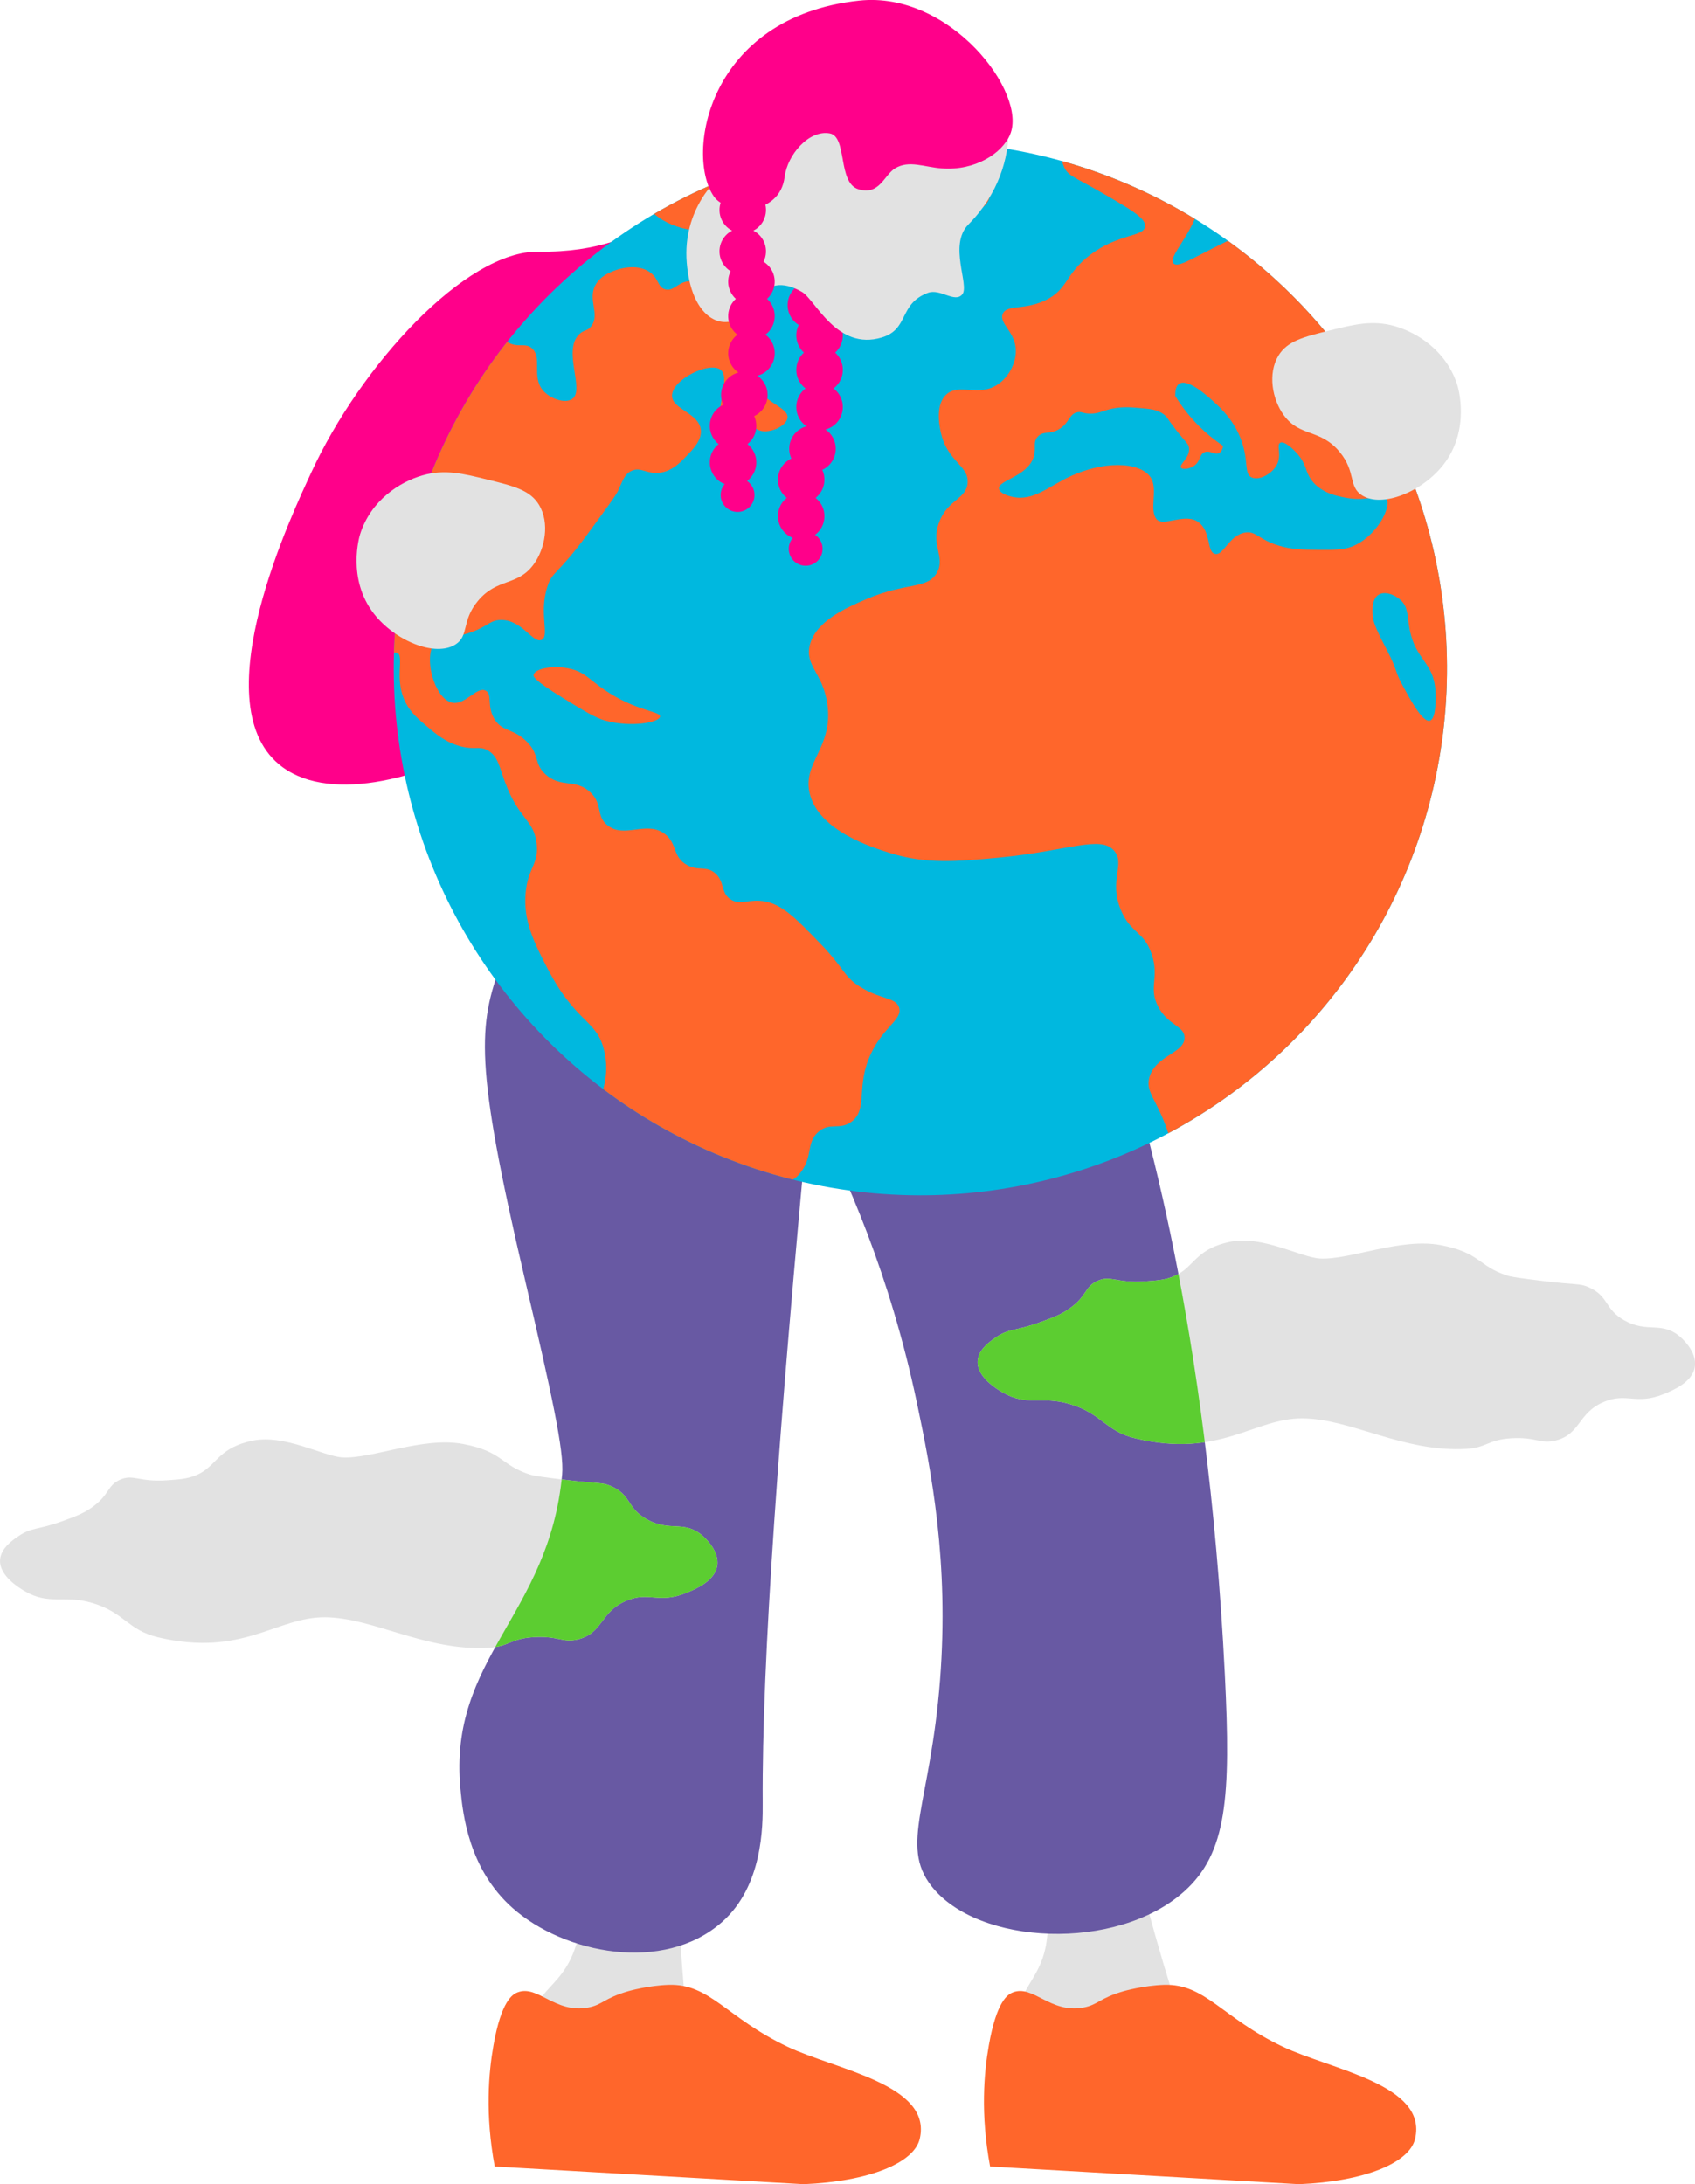
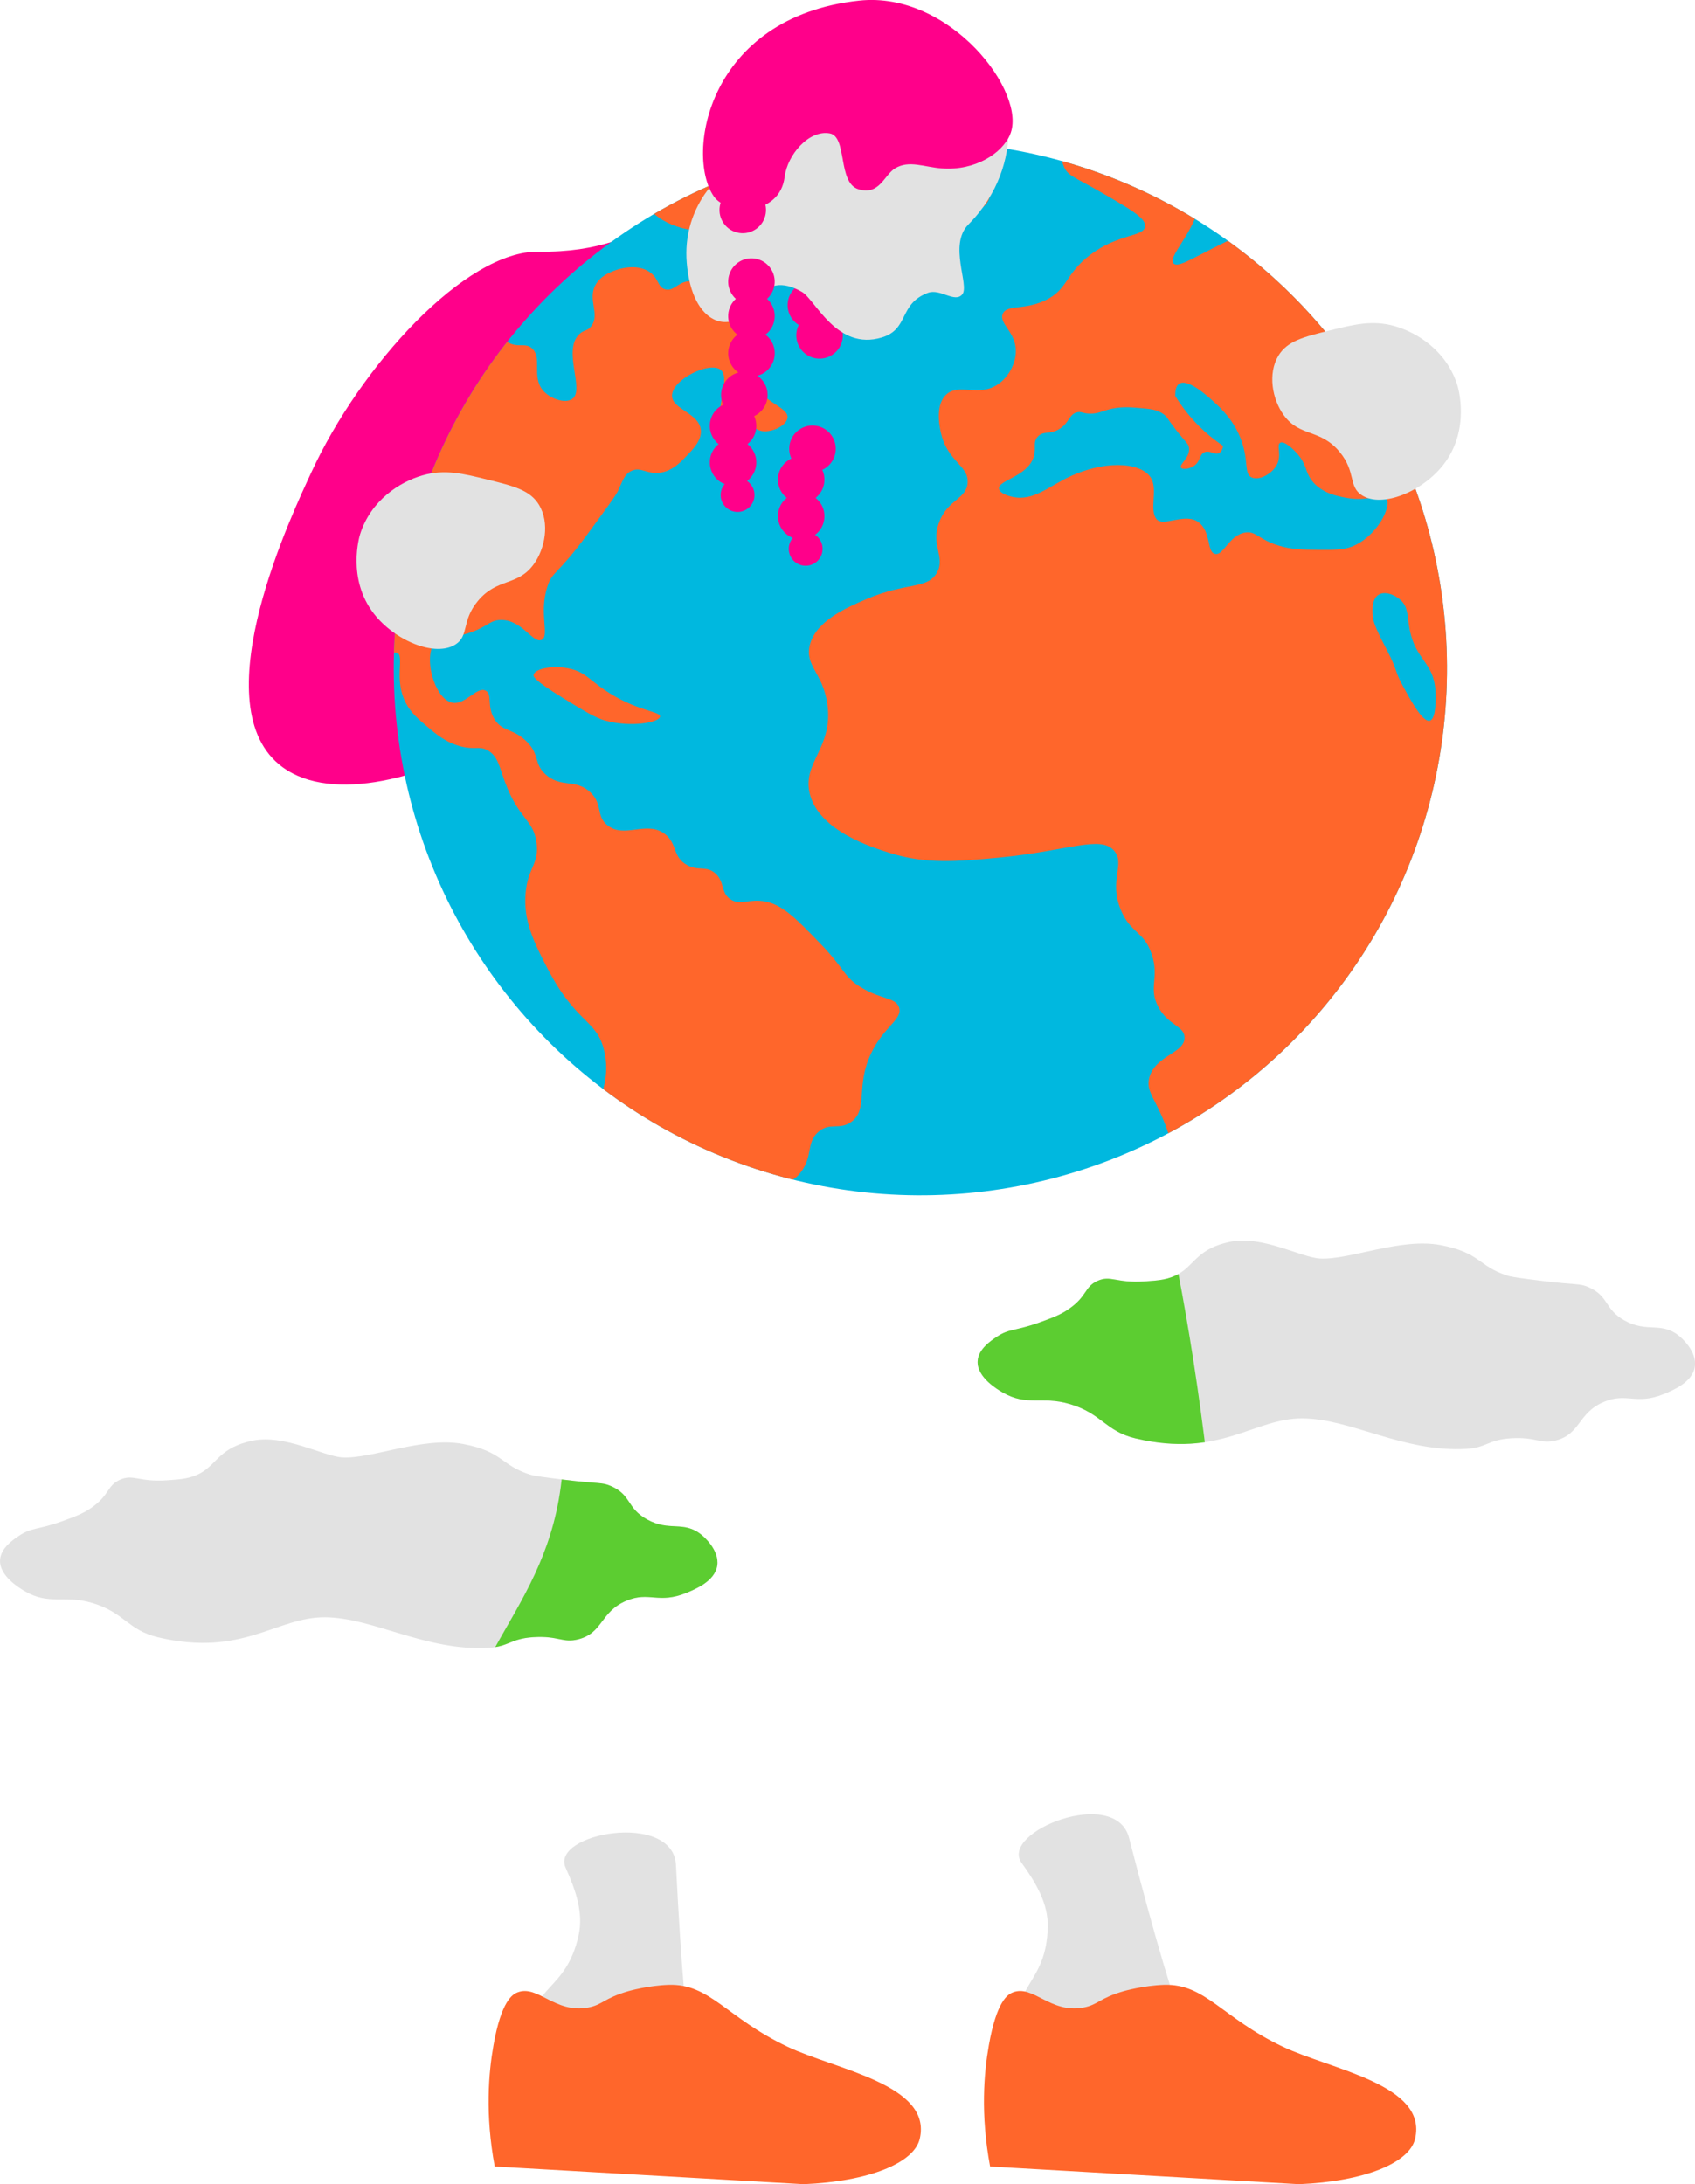
<svg xmlns="http://www.w3.org/2000/svg" id="Livello_2" data-name="Livello 2" width="613.59" height="790.37" viewBox="0 0 613.59 790.37">
  <defs>
    <style>
      .cls-1 {
        fill: none;
      }

      .cls-2 {
        clip-path: url(#clippath);
      }

      .cls-3 {
        fill: #00b8df;
      }

      .cls-4 {
        fill: #ff008a;
      }

      .cls-5 {
        fill: #e2e2e2;
      }

      .cls-6 {
        fill: #ff662b;
      }

      .cls-7 {
        fill: #6859a3;
      }

      .cls-8 {
        fill: #5ccd31;
      }

      .cls-9 {
        clip-path: url(#clippath-1);
      }
    </style>
    <clipPath id="clippath">
      <circle class="cls-1" cx="333.19" cy="241.87" r="190.64" transform="translate(-33.36 54.36) rotate(-8.88)" />
    </clipPath>
    <clipPath id="clippath-1">
      <path class="cls-1" d="M225.6,296.16c-17.64,9.95-33.8,24.46-44.11,52.31-8.36,22.59-9.83,36.09,8.33,113.67,9.82,41.96,14.46,63,13.68,71.42-4.73,51.13-41.25,66.3-36.83,113.67,.87,9.34,3.02,29.18,18.94,43.25,18.63,16.47,54.6,23.72,75.76,5.03,14.76-13.04,14.79-34.65,14.73-43.25-.33-50.85,5.83-135.5,16.84-252.49,13.73,26.05,29.41,62.4,38.93,107.63,5.28,25.08,11.74,57.8,8.42,100.59-3.47,44.73-14.66,59.63-3.16,74.44,16.79,21.61,67.06,23.91,91.54,2.01,15.5-13.86,16.93-34.07,14.73-78.46-6.29-126.78-30.05-204.68-37.88-229.35-23.58-74.3-36.01-85.77-47.35-92.54-41.62-24.87-100.94-5.78-132.58,12.07Z" />
    </clipPath>
  </defs>
  <g id="Livello_1-2" data-name="Livello 1">
    <g>
      <g>
        <path class="cls-5" d="M370.93,740.46c-.68-1.42-1.26-2.96-1.61-4.74-3.56-17.73,9.58-17.55,9.97-38.57,.15-8.35-4.22-15.77-9.5-23.1-8.03-11.13,34.05-27.94,38.94-8.96,9.46,36.7,16.38,59.96,22.39,75.38h-60.18Z" />
        <path class="cls-6" d="M366.62,720.97c-1.86,.74-5.84,3.15-8.67,19.18-1.74,9.83-3.07,24.87,.46,43.83,37.29,2.13,74.57,4.26,111.86,6.39,23.73-1,39.97-7.7,42-16.44,4.57-19.64-30.35-24.97-47.94-33.33-22.06-10.49-27.95-22.83-42.92-22.37-7.46,.23-14.61,2.28-14.61,2.28-8.89,2.55-9.27,4.94-14.61,5.94-12.04,2.23-18.21-8.4-25.57-5.48Z" />
      </g>
      <g>
        <path class="cls-5" d="M192.58,741.16c-.38-1.52-.64-3.15-.63-4.97,.06-18.09,12.9-15.28,17.49-35.79,1.82-8.15-.97-16.3-4.68-24.54-5.63-12.51,38.96-20.55,39.94-.98,1.91,37.85,4.04,62.02,6.84,78.33l-58.96-12.06Z" />
        <path class="cls-6" d="M187.3,720.97c-1.86,.74-5.84,3.15-8.67,19.18-1.74,9.83-3.07,24.87,.46,43.83,37.29,2.13,74.57,4.26,111.86,6.39,23.73-1,39.97-7.7,42-16.44,4.57-19.64-30.35-24.97-47.94-33.33-22.06-10.49-27.95-22.83-42.92-22.37-7.46,.23-14.61,2.28-14.61,2.28-8.89,2.55-9.27,4.94-14.61,5.94-12.04,2.23-18.21-8.4-25.57-5.48Z" />
      </g>
-       <path class="cls-7" d="M225.6,296.16c-17.64,9.95-33.8,24.46-44.11,52.31-8.36,22.59-9.83,36.09,8.33,113.67,9.82,41.96,14.46,63,13.68,71.42-4.73,51.13-41.25,66.3-36.83,113.67,.87,9.34,3.02,29.18,18.94,43.25,18.63,16.47,54.6,23.72,75.76,5.03,14.76-13.04,14.79-34.65,14.73-43.25-.33-50.85,5.83-135.5,16.84-252.49,13.73,26.05,29.41,62.4,38.93,107.63,5.28,25.08,11.74,57.8,8.42,100.59-3.47,44.73-14.66,59.63-3.16,74.44,16.79,21.61,67.06,23.91,91.54,2.01,15.5-13.86,16.93-34.07,14.73-78.46-6.29-126.78-30.05-204.68-37.88-229.35-23.58-74.3-36.01-85.77-47.35-92.54-41.62-24.87-100.94-5.78-132.58,12.07Z" />
      <path class="cls-4" d="M379.16,106.67c-15.34-3.64-37.93-40.35-106.51-40.82-24.77-.17-34.41,25.92-77.6,25.21-26.6-.44-64.63,41.42-82.36,79.9-6.4,13.89-39.36,82.48-11.74,105.59,16.53,13.83,49.51,7.01,80.49-10.93,4.34,16.21,14.41,43.62,39.08,59.87,56.1,36.97,151.49-7.59,195.77-68.33,31.14-42.72,38.35-95.29,27.3-125.15-2.45-6.61-6.56-17.72-17.08-23.46-14.85-8.11-27.01,2.93-47.35-1.9Z" />
      <g>
        <circle class="cls-3" cx="333.19" cy="241.87" r="190.64" transform="translate(-33.36 54.36) rotate(-8.88)" />
        <g class="cls-2">
          <g>
            <path class="cls-6" d="M565.27,219.1c-6.07-5.2-19.39,6.93-25.39,2.38-5.86-4.45,2.81-19.13,3.17-37.28,.35-17.59-7.27-29.76-21.42-52.36-12.45-19.88-35.58-56.83-56.32-53.15-6.29,1.12-17.91,6.95-26.18,11.11-8.1,4.07-12.75,7.02-14.28,5.55-2.8-2.68,11.03-14.13,9.52-26.97-2.08-17.74-32.93-33.82-44.42-26.18-4.88,3.24-7.73,11.72-4.76,18.25,1.47,3.22,3.96,3.71,12.69,8.73,11.27,6.48,16.91,9.72,16.66,12.69-.32,3.92-9.47,2.51-19.83,10.31-9.31,7.01-8.01,12.73-16.66,16.66-7.6,3.45-13.69,1.34-15.07,4.76-1.43,3.54,4.78,6.51,4.76,13.49-.02,4.52-2.65,9.31-6.35,11.9-7.07,4.95-14.44-.65-19.04,3.97-4.13,4.16-2.02,12.56-1.59,14.28,2.48,9.88,9.91,11.22,9.52,17.45-.37,5.94-7.21,5.99-10.31,14.28-3.16,8.45,2.39,12.59-.79,18.25-3.43,6.1-11.04,3.38-25.39,9.52-7.3,3.12-18.4,7.88-20.63,16.66-1.91,7.54,4.75,10.06,6.35,21.42,2.22,15.81-9.26,21.09-6.35,32.52,3.42,13.41,22.59,19.33,29.35,21.42,12.8,3.95,23.77,3.02,38.87,1.59,25.6-2.43,37.17-8.34,42.04-2.38,3.96,4.85-2.12,10.66,2.38,21.42,3.5,8.37,8.29,7.49,11.11,15.87,2.9,8.62-1.32,12.06,2.38,19.04,3.62,6.82,9.43,6.89,9.52,11.11,.13,5.67-10.35,6.42-12.69,14.28-1.7,5.71,2.99,8.12,7.14,21.42,3.85,12.33,1.04,14.17,4.76,21.42,4.25,8.26,14,17.74,21.42,15.87,7.78-1.97,4.37-14.26,16.66-29.35,9.29-11.41,16.79-11.2,19.04-20.63,2.12-8.88-3.22-14.56,.79-19.83,3.78-4.97,9.75-1.55,15.07-5.55,10.07-7.59-2.86-26.26,6.35-42.84,7.14-12.86,18.72-8.46,28.56-24.59,6.15-10.09,8.82-23.61,3.97-27.77-3.66-3.13-10.07,.37-11.9-2.38-2.4-3.62,6.06-13.03,7.93-15.07,13.96-15.17,25.44-13.9,30.14-25.38,2.14-5.21,2.77-12.81-.79-15.87Zm-88.54-80.88c2.06-2.81,6.06-5.17,8.31-4.04,2.15,1.07,1.42,4.68,3.82,5.84,1.84,.89,3.95-.42,5.62-1.12,7.01-2.94,18.46-.13,21.12,5.84,1.93,4.33-.43,11.08-4.49,12.81-2.63,1.12-5.45-.1-9.89-2.02-7.45-3.22-8.23-6.15-11.91-6.07-5.56,.13-7.36,6.88-10.56,6.07-3.71-.95-6.41-11.31-2.02-17.3Zm12.5,59.63c-3.07,1.18-6.23,1.15-12.54,1.11-5.08-.04-8.94-.06-13.65-1.48-7.5-2.25-8.26-5.34-12.17-4.79-5.96,.83-7.92,8.53-11.06,7.74-3.03-.75-1.28-7.9-5.9-11.43-4.88-3.73-12.88,1.93-15.32-1.24-2.48-3.24,.33-9.99-1.63-14.24-2.68-5.79-15.02-7.5-28.78-1.48-8.42,3.68-13.88,9.51-21.76,7.74-.52-.12-4.57-1.06-4.79-2.95-.36-3.1,10.17-4.23,12.54-11.43,1.09-3.32-.43-5.28,1.48-7.38,2.1-2.31,4.52-.56,8.11-2.95,3.45-2.3,3.29-5.3,6.27-5.9,1.56-.31,1.92,.45,4.47,.51,2.64,.06,4.11-.71,6.29-1.35,4.56-1.34,8.48-.98,11.91-.67,3.95,.36,6.25,.56,8.54,2.25,1.37,1.01,1.2,1.42,4.27,5.39,3.86,4.99,4.83,5.26,4.94,6.97,.23,3.52-3.73,5.81-2.92,6.96,.56,.8,3.01,.51,4.72-.67,2.46-1.7,1.84-4.16,3.82-4.94,1.99-.79,3.76,1.24,5.39,.22,.87-.54,1.18-1.63,1.31-2.5-2.1-1.4-4.35-3.1-6.64-5.16-4.94-4.46-8.37-9.1-10.7-12.91-.03-1.6,.19-3.62,1.48-4.43,3.13-1.97,10.35,4.61,12.17,6.27,2.93,2.67,7.71,7.02,10.33,14.38,2.68,7.53,.88,11.96,3.69,13.28,2.68,1.26,7.53-1.29,9.22-4.79,1.7-3.53-.31-6.97,1.11-7.75,1.4-.77,4.5,2,6.27,4.06,3.5,4.06,2.68,6.33,5.16,9.59,3.53,4.63,9.49,5.71,12.54,6.27,8.55,1.56,12.77-2.08,14.38,0,2.31,2.98-3.44,14.22-12.54,17.7Zm28.37,62.93c-2.75,.74-7.56-8.58-9.87-12.77-2.8-5.09-1.86-5.45-5.51-12.48-3.36-6.47-4.95-9.75-5.22-12.19-.16-1.5-.71-6.42,2.03-8.12,2.32-1.45,6.02,0,8.12,2.03,2.77,2.66,2.18,5.72,3.19,10.74,2.22,10.97,8.57,11.6,9.28,21.76,.24,3.34,.22,10.42-2.03,11.03Z" />
            <path class="cls-6" d="M355.21,29.31c1.91,2.35,6.12,9.19,4.83,16.5-1.01,5.74-4.56,7-4.83,12.88-.31,6.87,4.37,9.05,2.82,13.28-1.61,4.41-8.4,6.72-13.69,6.44-6.23-.32-7.32-4.08-14.49-6.04-8.31-2.27-11.62,1.47-17.71,.4-11.55-2.03-22.89-19.56-19.72-31.4,5.23-19.58,50.97-26.65,62.8-12.08Z" />
            <path class="cls-6" d="M272.29,53.06c5.33,3.08,9.52,10.71,7.65,14.89-.73,1.63-1.85,1.55-7.25,6.04-3.8,3.16-3.95,3.79-6.04,5.23,0,0-4.69,3.23-10.47,4.03-9.51,1.3-21.9-4.76-22.54-11.27-1-10.06,25.49-26.51,38.64-18.92Z" />
            <path class="cls-6" d="M174.06,105.4c4.69,2.75,3.04,16.34,11.17,19.1,3.1,1.06,5.02-.35,7.21,1.44,4.04,3.31-.04,10.16,3.96,15.14,2.66,3.31,8.33,5.1,10.81,3.24,4.56-3.41-3.73-17.49,2.52-23.43,1.78-1.69,2.9-.96,4.33-2.88,3.21-4.32-1.36-9.42,1.44-14.78,1.77-3.39,5.37-4.73,7.21-5.41,.78-.29,7.78-2.77,12.62,.72,3.22,2.33,2.7,5.31,5.41,6.13,2.98,.91,4.55-2.44,8.29-2.88,6.58-.78,12.75,8.26,16.94,14.42,2.3,3.38,5.24,7.79,6.13,14.06,.54,3.8-.28,3.97,.36,6.49,2.24,8.78,13.11,10.26,12.62,14.42-.38,3.17-7.17,6.18-10.81,4.32-2.97-1.51-2.47-5.55-5.41-6.49-3.02-.96-5.45,2.71-7.21,1.8-3.11-1.6,2.99-13.75-.72-16.94-3.86-3.31-17.76,3.47-17.66,9.37,.09,4.98,10.11,6.25,10.45,12.62,.19,3.56-2.75,6.61-5.41,9.37-2.11,2.19-4.86,5.05-9.01,5.77-4.87,.84-7.07-2.08-10.45-.72-2.77,1.11-3.61,4.02-5.05,7.21-.75,1.67-4.23,6.4-11.17,15.86-11.07,15.07-12.59,13.24-14.42,18.74-3.29,9.91,.92,18.05-2.16,19.46-3.15,1.44-6.98-7.34-14.78-7.21-4.31,.07-4.79,2.79-12.62,5.05-6.93,2-8.77,.51-10.81,2.52-5.04,4.97-.71,20.89,5.77,22.35,4.77,1.07,9.02-6.07,12.25-4.33,2.5,1.34,.23,5.72,3.24,10.45,2.91,4.56,6.69,3.1,11.53,7.93,4.94,4.92,2.47,7.9,6.85,11.89,5.57,5.08,10.88,1.44,16.22,6.49,4.67,4.42,1.91,8.44,6.13,11.89,6.2,5.08,14.29-1.9,20.91,3.24,4.51,3.51,2.65,8.22,7.93,11.17,4.19,2.34,6.79,.17,10.09,2.88,3.61,2.96,2.07,6.83,5.41,9.37,3.04,2.31,6.11,.46,10.81,.72,7.42,.42,12.56,5.74,21.99,15.5,9.25,9.58,8.34,11.99,14.78,15.86,7.42,4.47,12.51,3.59,13.7,7.21,1.42,4.33-5.46,6.86-10.09,16.58-5.76,12.09-.94,20.36-7.21,24.87-4.32,3.12-7.71-.04-11.89,3.6-4.56,3.97-1.83,8.83-6.49,14.78-2.61,3.34-4.06,2.56-11.89,7.57-10.74,6.87-10.49,9.9-14.78,10.45-6.9,.89-9.25-6.76-21.27-14.42-14.81-9.43-22.21-4.79-26.67-11.89-6.13-9.75,7.44-19.1,3.6-35.68-2.7-11.67-10.03-9.65-20.55-29.92-4.87-9.39-8.85-17.29-7.93-27.39,.85-9.32,4.92-10.34,3.96-18.02-1.09-8.69-6.43-8.34-11.53-22.35-1.97-5.39-2.52-9.14-6.13-11.17-3.05-1.72-4.54-.11-9.73-1.44-5.39-1.39-9.02-4.47-12.25-7.21-3.24-2.75-5.73-4.86-7.57-8.29-4.64-8.66-.5-17.1-3.24-18.38-3.32-1.55-10.48,10.37-13.34,9.01-2.74-1.3,3.25-12.48,1.08-24.15-2.78-14.91-16.37-17.16-21.63-27.75-14.8-29.83,51.6-95.31,64.16-87.95Z" />
            <path class="cls-6" d="M193.16,244.17c.5-2.32,7.4-3.58,13.34-2.16,5.14,1.23,6.79,3.81,12.25,7.57,11.4,7.84,20.42,7.73,20.18,9.73-.25,2.1-10.43,4.03-19.82,1.44-3.61-1-7.58-3.43-15.5-8.29-10.43-6.4-10.58-7.69-10.45-8.29Z" />
          </g>
        </g>
      </g>
      <path class="cls-5" d="M481.35,119.59c9-2.23,15.54-3.85,23.55-1.57,8.25,2.34,18.76,9.02,22.65,21.3,.25,.79,4.81,16.07-4.93,28.7-7.64,9.91-22.29,15.88-29.6,11.21-4.99-3.18-2.07-8.46-8.07-15.7-7.02-8.47-14.36-5.3-20.18-13.23-4.28-5.84-5.86-15.12-2.02-21.53,3.22-5.38,9.12-6.84,18.61-9.19Z" />
      <path class="cls-5" d="M176.56,173.57c-9-2.23-15.54-3.85-23.55-1.57-8.25,2.34-18.76,9.02-22.65,21.3-.25,.79-4.81,16.07,4.93,28.7,7.64,9.91,22.29,15.88,29.6,11.21,4.99-3.18,2.07-8.46,8.07-15.7,7.02-8.47,14.36-5.3,20.18-13.23,4.28-5.84,5.86-15.12,2.02-21.53-3.22-5.38-9.12-6.84-18.61-9.19Z" />
      <g>
        <g>
-           <circle class="cls-4" cx="293.52" cy="95.43" r="8.42" transform="translate(152.6 370.02) rotate(-80.84)" />
          <circle class="cls-4" cx="293.52" cy="110.4" r="8.42" transform="translate(137.82 382.61) rotate(-80.84)" />
          <circle class="cls-4" cx="296.67" cy="121.35" r="8.42" transform="translate(129.65 394.93) rotate(-80.84)" />
-           <circle class="cls-4" cx="296.67" cy="133.84" r="8.42" transform="translate(117.32 405.42) rotate(-80.84)" />
-           <circle class="cls-4" cx="296.67" cy="147.28" r="8.42" transform="translate(104.05 416.73) rotate(-80.84)" />
          <circle class="cls-4" cx="294.1" cy="162.39" r="8.42" transform="translate(86.98 426.89) rotate(-80.84)" />
          <circle class="cls-4" cx="290.01" cy="173.55" r="8.42" transform="translate(72.52 432.24) rotate(-80.84)" />
          <circle class="cls-4" cx="290.01" cy="186.77" r="8.42" transform="translate(59.47 443.36) rotate(-80.84)" />
          <circle class="cls-4" cx="291.64" cy="198.58" r="6.12" transform="translate(49.18 454.91) rotate(-80.84)" />
        </g>
        <path class="cls-5" d="M358.96,27.65c5.52,1.86,13.79,31.12-8.41,53.59-7.32,7.41,.5,21.99-2.2,25.27-2.7,3.28-7.97-2.22-12.46-.54-10.66,4-6.69,13.14-16.66,16.15-16.38,4.95-24.02-13.68-28.96-16.51-14.99-8.6-18,8.1-24.81,10.44-6.81,2.34-15.43-3.44-16.86-21.02-1.55-19.05,10.69-30.9,15.36-33.75,16.03-9.76,14.62-24.78,28.25-30.68,8.43-3.64,35.55,10.2,44.23,10,11.81-.26,16.56-14.98,22.53-12.96Z" />
        <path class="cls-4" d="M365.64,48.72c-2.92,6.77-12.57,13.11-24.7,12.22-6.48-.48-11.83-3.09-16.9-.04-4.03,2.43-5.62,9.89-13.27,7.58-7.64-2.3-3.97-19.03-10.38-20.21-7.54-1.38-15.34,7.68-16.35,15.74-1.78,14.32-20.77,14.04-25.62,7.07-10.45-15.01-2.37-64.93,52.6-70.85,33.01-3.55,61.05,33.56,54.61,48.48Z" />
        <g>
          <circle class="cls-4" cx="268.86" cy="75.96" r="8.42" transform="translate(151.08 329.31) rotate(-80.84)" />
-           <circle class="cls-4" cx="268.86" cy="90.93" r="8.42" transform="translate(136.3 341.9) rotate(-80.84)" />
          <circle class="cls-4" cx="272.01" cy="101.89" r="8.42" transform="translate(128.13 354.22) rotate(-80.84)" />
          <circle class="cls-4" cx="272.01" cy="114.37" r="8.42" transform="translate(115.81 364.72) rotate(-80.84)" />
          <circle class="cls-4" cx="272.01" cy="127.82" r="8.42" transform="translate(102.54 376.02) rotate(-80.84)" />
          <circle class="cls-4" cx="269.44" cy="142.92" r="8.42" transform="translate(85.46 386.19) rotate(-80.84)" />
          <circle class="cls-4" cx="265.35" cy="154.08" r="8.42" transform="translate(71.01 391.54) rotate(-80.84)" />
          <circle class="cls-4" cx="265.35" cy="167.3" r="8.42" transform="translate(57.96 402.65) rotate(-80.84)" />
          <circle class="cls-4" cx="266.99" cy="179.12" r="6.12" transform="translate(47.66 414.2) rotate(-80.84)" />
        </g>
      </g>
      <path class="cls-5" d="M73.04,532.79c-3.8,2.27-7.44,2.52-12.62,2.87-10.28,.69-12.2-2.37-17.01-.19-4.76,2.15-3.62,5.47-10.32,10.13-3.07,2.14-5.68,3.09-10.32,4.78-9.06,3.3-11.24,2.24-15.87,5.35-2.19,1.47-6.65,4.47-6.88,8.79-.32,5.87,7.38,10.35,8.98,11.28,8.91,5.18,14.05,1.22,24.28,4.21,11.72,3.41,12.95,9.86,23.87,12.45,30.72,7.3,42.9-7.35,60.47-7.24,17.56,.11,36.56,12.41,59.42,11.04,7.11-.43,7.86-3.29,15.87-3.82,9.33-.62,10.72,2.22,16.44,.76,9.01-2.3,7.89-9.96,17.4-13.96,8.3-3.49,11.59,1.32,21.79-2.87,3.23-1.33,10.18-4.18,11.09-9.75,.95-5.79-5.21-10.86-5.74-11.28-6.54-5.24-11.46-.96-19.69-5.54-7.4-4.12-5.57-8.77-13-12.04-3.38-1.49-4.22-.73-16.82-2.29-7.24-.9-10.87-1.35-12.62-1.91-10.61-3.41-9.65-8.32-24.2-11.05-14.54-2.72-32.97,5.48-43.65,4.87-6.81-.39-20.89-8.48-32.5-6.06-11.6,2.41-12.78,8.13-18.38,11.48Z" />
      <path class="cls-5" d="M426.92,460.82c-3.8,2.27-7.44,2.52-12.62,2.87-10.28,.69-12.2-2.37-17.01-.19-4.76,2.15-3.62,5.47-10.32,10.13-3.07,2.14-5.68,3.09-10.32,4.78-9.06,3.3-11.24,2.24-15.87,5.35-2.19,1.47-6.65,4.47-6.88,8.79-.32,5.87,7.38,10.35,8.98,11.28,8.91,5.18,14.05,1.22,24.28,4.21,11.72,3.41,12.95,9.86,23.87,12.45,30.72,7.3,42.9-7.35,60.47-7.24,17.56,.11,36.56,12.41,59.42,11.04,7.11-.43,7.86-3.29,15.87-3.82,9.33-.62,10.72,2.22,16.44,.76,9.01-2.3,7.89-9.96,17.4-13.96,8.3-3.49,11.59,1.32,21.79-2.87,3.23-1.33,10.18-4.18,11.09-9.75,.95-5.79-5.21-10.86-5.74-11.28-6.54-5.24-11.46-.96-19.69-5.54-7.4-4.12-5.57-8.77-13-12.04-3.38-1.49-4.22-.73-16.82-2.29-7.24-.9-10.87-1.35-12.62-1.91-10.61-3.41-9.65-8.32-24.2-11.05-14.54-2.72-32.97,5.48-43.65,4.87-6.81-.39-20.89-8.48-32.5-6.06-11.6,2.41-12.78,8.13-18.38,11.48Z" />
      <g class="cls-9">
        <g>
          <path class="cls-8" d="M73.04,532.79c-3.8,2.27-7.44,2.52-12.62,2.87-10.28,.69-12.2-2.37-17.01-.19-4.76,2.15-3.62,5.47-10.32,10.13-3.07,2.14-5.68,3.09-10.32,4.78-9.06,3.3-11.24,2.24-15.87,5.35-2.19,1.47-6.65,4.47-6.88,8.79-.32,5.87,7.38,10.35,8.98,11.28,8.91,5.18,14.05,1.22,24.28,4.21,11.72,3.41,12.95,9.86,23.87,12.45,30.72,7.3,42.9-7.35,60.47-7.24,17.56,.11,36.56,12.41,59.42,11.04,7.11-.43,7.86-3.29,15.87-3.82,9.33-.62,10.72,2.22,16.44,.76,9.01-2.3,7.89-9.96,17.4-13.96,8.3-3.49,11.59,1.32,21.79-2.87,3.23-1.33,10.18-4.18,11.09-9.75,.95-5.79-5.21-10.86-5.74-11.28-6.54-5.24-11.46-.96-19.69-5.54-7.4-4.12-5.57-8.77-13-12.04-3.38-1.49-4.22-.73-16.82-2.29-7.24-.9-10.87-1.35-12.62-1.91-10.61-3.41-9.65-8.32-24.2-11.05-14.54-2.72-32.97,5.48-43.65,4.87-6.81-.39-20.89-8.48-32.5-6.06-11.6,2.41-12.78,8.13-18.38,11.48Z" />
          <path class="cls-8" d="M426.92,460.82c-3.8,2.27-7.44,2.52-12.62,2.87-10.28,.69-12.2-2.37-17.01-.19-4.76,2.15-3.62,5.47-10.32,10.13-3.07,2.14-5.68,3.09-10.32,4.78-9.06,3.3-11.24,2.24-15.87,5.35-2.19,1.47-6.65,4.47-6.88,8.79-.32,5.87,7.38,10.35,8.98,11.28,8.91,5.18,14.05,1.22,24.28,4.21,11.72,3.41,12.95,9.86,23.87,12.45,30.72,7.3,42.9-7.35,60.47-7.24,17.56,.11,36.56,12.41,59.42,11.04,7.11-.43,7.86-3.29,15.87-3.82,9.33-.62,10.72,2.22,16.44,.76,9.01-2.3,7.89-9.96,17.4-13.96,8.3-3.49,11.59,1.32,21.79-2.87,3.23-1.33,10.18-4.18,11.09-9.75,.95-5.79-5.21-10.86-5.74-11.28-6.54-5.24-11.46-.96-19.69-5.54-7.4-4.12-5.57-8.77-13-12.04-3.38-1.49-4.22-.73-16.82-2.29-7.24-.9-10.87-1.35-12.62-1.91-10.61-3.41-9.65-8.32-24.2-11.05-14.54-2.72-32.97,5.48-43.65,4.87-6.81-.39-20.89-8.48-32.5-6.06-11.6,2.41-12.78,8.13-18.38,11.48Z" />
        </g>
      </g>
    </g>
  </g>
</svg>